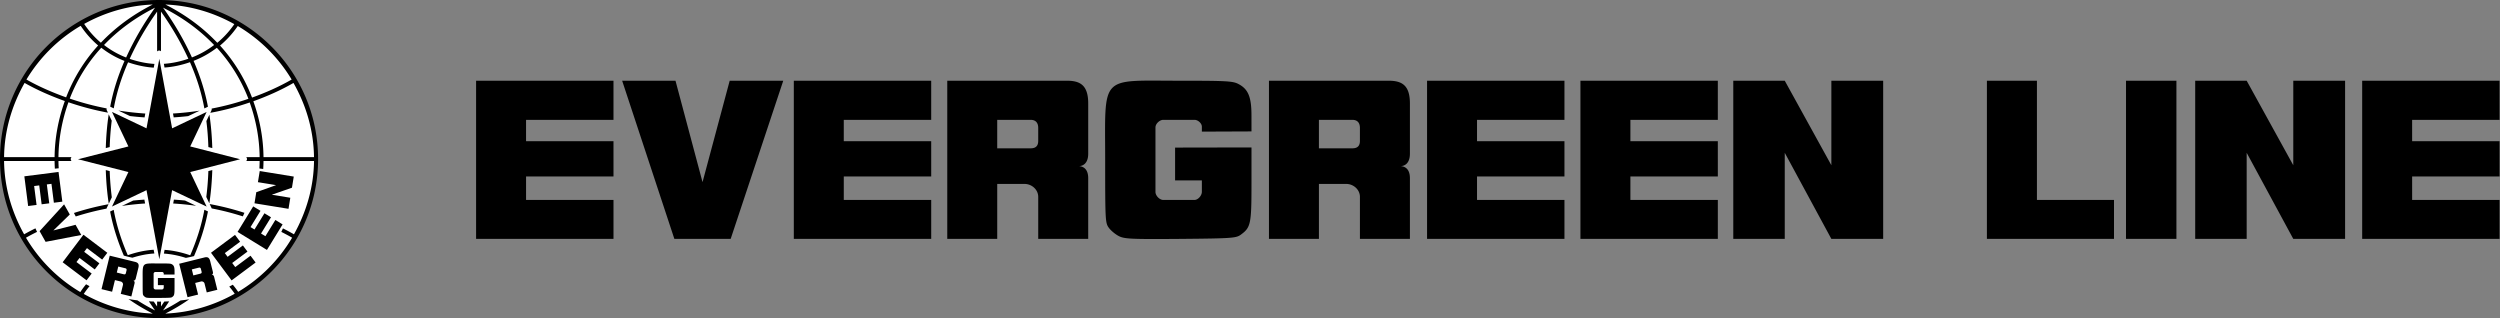
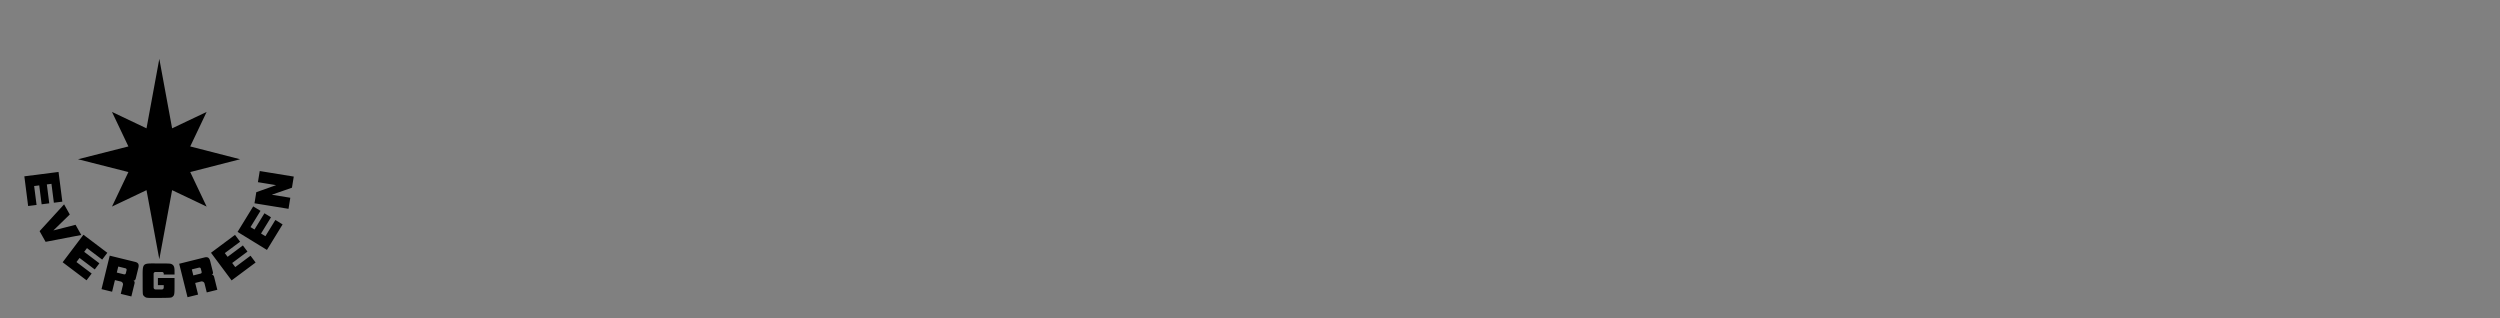
<svg xmlns="http://www.w3.org/2000/svg" width="503" height="64" fill="none">
  <rect width="100%" height="100%" fill="#808080" stroke="none" />
-   <path fill="#fff" d="M63.533 31.99a31.542 31.542 0 0 1-63.082 0C.451 14.572 14.572.45 31.992.45s31.54 14.121 31.54 31.54Z" />
-   <path fill="#000" d="M32 0C14.331 0 0 14.331 0 32s14.331 32 32 32c17.67 0 32-14.331 32-32S49.669 0 32 0Zm1.265.907c5.043.205 9.73 1.629 13.88 3.95a18.437 18.437 0 0 1-3.426 3.752C40.9 5.637 37.436 3.019 33.265.907Zm-2.53.002c-4.163 2.11-7.624 4.72-10.44 7.685a18.033 18.033 0 0 1-3.362-3.78c4.13-2.294 8.79-3.701 13.803-3.905Zm.463.633c-2.357 3.298-4.255 6.583-5.822 10.027A17.564 17.564 0 0 1 20.93 9.05c2.768-2.893 6.165-5.446 10.268-7.508Zm1.605 0c4.107 2.063 7.506 4.619 10.275 7.514a18.02 18.02 0 0 1-4.46 2.498c-1.565-3.438-3.461-6.72-5.815-10.012m-1.193.794v8.024a.543.543 0 0 1 .78-.041V2.336c2.22 3.13 4.023 6.246 5.507 9.487-1.61.548-3.257.913-4.932 1.016l.137.75c1.74-.117 3.45-.501 5.12-1.075 1.249 2.863 2.274 5.882 2.896 9.303l.706-.336a.525.525 0 0 1 .014-.007c-.637-3.377-1.658-6.382-2.894-9.228a18.777 18.777 0 0 0 4.683-2.634 32.34 32.34 0 0 1 6.355 10.268 52.944 52.944 0 0 1-7.4 1.967.544.544 0 0 1-.036.358l-.236.497a53.73 53.73 0 0 0 7.933-2.085c1.263 3.54 1.954 7.238 1.996 10.993h-2.715a.543.543 0 0 1 .015.78h2.7a32.506 32.506 0 0 1-.052 1.507l.772.105c.032-.537.055-1.073.06-1.612h10.162c-.068 5.377-1.58 10.36-4.037 14.754a42.087 42.087 0 0 0-2.218-1.193c-.105.238-.213.473-.324.707.733.37 1.46.754 2.172 1.169A31.142 31.142 0 0 1 47.92 58.72a18.123 18.123 0 0 0-1.078-1.433c-.233.128-.472.25-.713.37.383.458.752.932 1.095 1.442-4.168 2.347-8.884 3.786-13.96 3.993a40.244 40.244 0 0 0 4.815-2.876c-.582.094-1.167.173-1.753.238a40.073 40.073 0 0 1-3.524 2.003c.434-.607.837-1.215 1.24-1.822a41.25 41.25 0 0 1-.98.034c-.227.331-.437.663-.672.994v-.979c-.113.001-.223.007-.336.007-.15 0-.296-.008-.445-.009v.981c-.235-.331-.446-.663-.672-.994a36.85 36.85 0 0 1-.985-.041c.405.61.809 1.22 1.245 1.83a39.963 39.963 0 0 1-3.552-2.027 31.916 31.916 0 0 1-1.795-.266 40.227 40.227 0 0 0 4.885 2.925c-5.045-.206-9.732-1.628-13.882-3.95.36-.542.749-1.065 1.166-1.565-.238-.122-.47-.252-.702-.381a18.026 18.026 0 0 0-1.16 1.57 31.141 31.141 0 0 1-10.93-10.937c.73-.413 1.473-.804 2.227-1.172-.115-.233-.217-.475-.325-.712-.77.377-1.529.777-2.274 1.2C2.399 42.75.886 37.767.819 32.39h10.162c.005.516.027 1.031.056 1.546l.776-.08a32.955 32.955 0 0 1-.052-1.466h2.632a.542.542 0 0 1 .013-.78h-2.645c.042-3.772.739-7.484 2.01-11.037a55.501 55.501 0 0 0 7.945 2.093l-.22-.462a.543.543 0 0 1-.029-.39 54.775 54.775 0 0 1-7.433-1.978A32.349 32.349 0 0 1 20.38 9.603a18.32 18.32 0 0 0 4.67 2.656c-1.232 2.838-2.245 5.835-2.88 9.202a.569.569 0 0 1 .048.02l.67.318c.619-3.405 1.638-6.412 2.88-9.263 1.682.577 3.41.967 5.168 1.077l.137-.755c-1.695-.095-3.358-.465-4.98-1.015 1.485-3.25 3.293-6.371 5.517-9.508M16.239 5.192a18.742 18.742 0 0 0 3.506 3.958 33.24 33.24 0 0 0-6.441 10.44C10.539 18.594 7.85 17.438 5.32 16A31.146 31.146 0 0 1 16.24 5.192Zm31.601.04a31.15 31.15 0 0 1 10.84 10.769c-2.542 1.471-5.223 2.639-7.968 3.635a33.227 33.227 0 0 0-6.443-10.47 19.148 19.148 0 0 0 3.571-3.933M4.95 16.683c2.567 1.46 5.291 2.634 8.092 3.644-1.302 3.635-2.019 7.432-2.06 11.282H.82c.068-5.446 1.614-10.493 4.13-14.926m54.098.003c2.516 4.432 4.062 9.477 4.13 14.924h-10.16c-.042-3.835-.754-7.616-2.046-11.236 2.782-1.01 5.498-2.196 8.077-3.688m-35.24 5.552 2.333 1.11c.98.116 1.962.211 2.948.274l.142-.778a59.34 59.34 0 0 1-5.424-.606Zm16.358.03a58.296 58.296 0 0 1-5.362.57l.144.78a54.905 54.905 0 0 0 2.916-.255l2.302-1.095Zm-18.297.727c-.32 2.107-.513 4.368-.587 6.799l.79-.201a58.15 58.15 0 0 1 .407-5.312l-.61-1.286Zm20.264.072-.61 1.284a58.37 58.37 0 0 1 .402 5.243l.788.2c-.074-2.404-.266-4.64-.58-6.727ZM21.284 34.22c.079 2.421.278 4.67.598 6.773l.613-1.291a57.702 57.702 0 0 1-.423-5.282l-.787-.201m21.428 0-.79.203a57.698 57.698 0 0 1-.416 5.21l.613 1.288c.314-2.083.515-4.306.593-6.701ZM29.05 40.162a54.56 54.56 0 0 0-2.253.192l-2.276 1.081a57.923 57.923 0 0 1 4.673-.494l-.144-.779Zm5.94.005-.144.78c1.541.088 3.078.247 4.61.46l-2.233-1.062a52.766 52.766 0 0 0-2.234-.178Zm7.196.89.357.752c.019.04.033.082.041.126 2.124.406 4.213.94 6.272 1.6.115-.227.218-.477.327-.715a53.887 53.887 0 0 0-6.998-1.764m-20.35.033a55.386 55.386 0 0 0-6.956 1.76c.117.24.24.472.364.704a55.18 55.18 0 0 1 6.201-1.581.542.542 0 0 1 .049-.164l.342-.72M41.12 42.2c-.616 3.368-1.625 6.34-2.847 9.166-1.682-.584-3.406-.974-5.16-1.095l-.139.75c1.5.095 2.975.407 4.422.864.552-.099 1.1-.219 1.642-.36 1.19-2.777 2.178-5.702 2.802-8.984a.643.643 0 0 1-.022-.009l-.698-.332Zm-18.247.018-.66.314a.558.558 0 0 1-.057.024c.616 3.239 1.587 6.129 2.756 8.873.57.165 1.147.304 1.73.419 1.442-.452 2.914-.76 4.413-.846l-.14-.755c-1.773.113-3.513.512-5.207 1.1-1.215-2.815-2.22-5.777-2.835-9.129ZM255.315 16.24v31.826h10.052v-11.06h5.491c1.454 0 2.759 1.142 2.759 2.597v8.463h10.058v-12.21c0-1.925-1.051-2.373-1.847-2.433.796-.014 1.847-.555 1.847-2.5v-10.12c0-3.726-1.686-4.563-4.313-4.563h-24.048m10.053 7.874h6.727c1.018 0 1.522.599 1.522 1.616v2.628c0 1.013-.508 1.485-1.522 1.485h-6.727v-5.729Zm52.616-7.874h27.644v7.874h-17.591v4.298h17.591V35.5h-17.591v4.727h17.591v7.837h-27.644V16.241Zm-30.859 0h27.644v7.874h-17.591v4.298h17.591V35.5h-17.591v4.727h17.591v7.837h-27.644V16.241Zm-191.334 0h27.644v7.874h-17.591v4.298h17.591V35.5h-17.591v4.727h17.591v7.837H95.79V16.241Zm252.946 0h10.356l9.378 17.005V16.241h10.423v31.825H368.47l-9.378-17.326v17.326h-10.356V16.24ZM225.08 47.487c-.677-.349-1.566-1.089-1.975-1.645-.719-.977-.744-1.43-.744-13.671 0-17.234-1.2-15.931 14.72-15.931 9.54 0 10.912.068 12.014.623 2.03 1.02 2.699 2.593 2.702 6.356l.003 3.222-9.985.042v-1.005c0-.665-.791-1.364-1.456-1.364h-6.314c-.727 0-1.564.793-1.564 1.52v12.98c0 .75.818 1.614 1.568 1.614h6.28c.735 0 1.487-.893 1.487-1.628v-2.31h-5.386v-6.596l15.371-.03v7.341c0 8.013-.15 8.74-2.091 10.175-.969.715-1.495.793-12.205.886-10.124.087-11.312-.004-12.425-.578ZM190.589 16.24v31.826h10.053v-11.06h5.49c1.455 0 2.759 1.142 2.759 2.597v8.463h10.058v-12.21c0-1.925-1.051-2.373-1.846-2.433.795-.014 1.847-.555 1.847-2.5v-10.12c0-3.726-1.686-4.563-4.314-4.563h-24.047m10.052 7.874h6.727c1.018 0 1.522.599 1.522 1.616v2.628c0 1.013-.508 1.485-1.522 1.485h-6.727v-5.729Zm-40.925-7.874h27.644v7.874h-17.591v4.298h17.591V35.5h-17.591v4.727h17.591v7.837h-27.644V16.241Zm-34.54 0h10.734l5.442 20.406 5.465-20.405h10.777l-10.58 31.825h-11.329L125.176 16.24Zm316.499 0h10.356l9.378 17.005V16.241h10.423v31.825h-10.423l-9.378-17.326v17.326h-10.356V16.24Zm33.595 0h27.643v7.874h-17.591v4.298h17.591V35.5h-17.591v4.727h17.591v7.837H475.27V16.241Zm-75.502 0h10.065v23.988h15.505v7.837h-25.571l.001-31.824Zm27.986 0h10.144v31.826h-10.144V16.24Z" />
  <path fill="#000" d="m36.052 53.068 1.678 6.73 2.125-.53-.583-2.339 1.162-.29c.306-.076.643.097.72.405l.445 1.79 2.128-.53-.644-2.583c-.101-.407-.347-.446-.518-.417.167-.045.36-.215.259-.626l-.534-2.14c-.196-.788-.597-.876-1.153-.738l-5.085 1.268Zm2.54 1.135 1.423-.354c.215-.054.354.046.408.261l.138.556c.053.214-.03.34-.244.394l-1.423.355-.301-1.212Zm9.205-7.543 3.15-5.136 1.463.897-2.005 3.268.799.49 2.004-3.268 1.317.807-2.004 3.268.878.539 2.005-3.268 1.455.893-3.15 5.136-5.912-3.627Zm-5.344 4.195 4.832-3.6 1.025 1.377-3.075 2.29.56.751 3.074-2.29.923 1.239-3.074 2.29.615.827 3.075-2.29 1.02 1.369-4.83 3.599-4.145-5.562ZM11.778 34.596l.763 5.976-1.702.217-.485-3.803-.93.12.486 3.802-1.532.196-.486-3.803-1.022.13.486 3.803-1.695.217-.763-5.976 6.88-.879Zm39.424 6.303.363-2.228 3.986-1.422-3.658-.596.365-2.242 6.846 1.115-.365 2.242-4.056 1.41 3.727.608-.362 2.227-6.846-1.114ZM29.295 59.817a1.469 1.469 0 0 1-.43-.359c-.157-.213-.162-.312-.162-2.98 0-3.755-.262-3.471 3.208-3.471 2.079 0 2.378.015 2.618.136.443.222.588.565.589 1.385v.702l-2.175.01v-.22c0-.145-.173-.297-.318-.297h-1.376c-.158 0-.34.173-.34.332v2.828c0 .163.178.352.341.352h1.368c.16 0 .325-.195.325-.355v-.504h-1.174V55.94l3.349-.007v1.6c0 1.746-.032 1.905-.455 2.217-.211.156-.326.173-2.66.194-2.207.019-2.465-.002-2.708-.126Zm-7.219-8.379-1.651 6.737 2.128.521.573-2.34 1.163.284c.308.076.524.385.449.693l-.44 1.791 2.13.522.634-2.584c.1-.407-.1-.557-.265-.61.17.037.42-.022.52-.434l.526-2.142c.193-.789-.12-1.054-.677-1.19l-5.089-1.248m1.72 2.188 1.423.35c.216.052.292.206.239.42l-.137.557c-.053.214-.184.288-.4.235l-1.423-.35.297-1.211m-7.01-6.397 4.807 3.631-1.034 1.37-3.06-2.31-.563.747 3.06 2.31-.932 1.233-3.06-2.31-.62.822 3.06 2.31-1.03 1.363-4.808-3.63 4.18-5.535Zm-3.891-6.115 1.145 2.04-3.3 3.21 4.463-1.137 1.148 2.05-7.177 1.38-1.208-2.153 4.93-5.39Zm28.677.445-6.943-3.301-2.576 13.897-2.576-13.897-6.944 3.3 3.3-6.943-10.14-2.576 10.14-2.576-3.3-6.944 6.944 3.3 2.576-13.978 2.576 13.978 6.943-3.3-3.3 6.944 10.035 2.576-10.035 2.576 3.3 6.943Z" />
</svg>